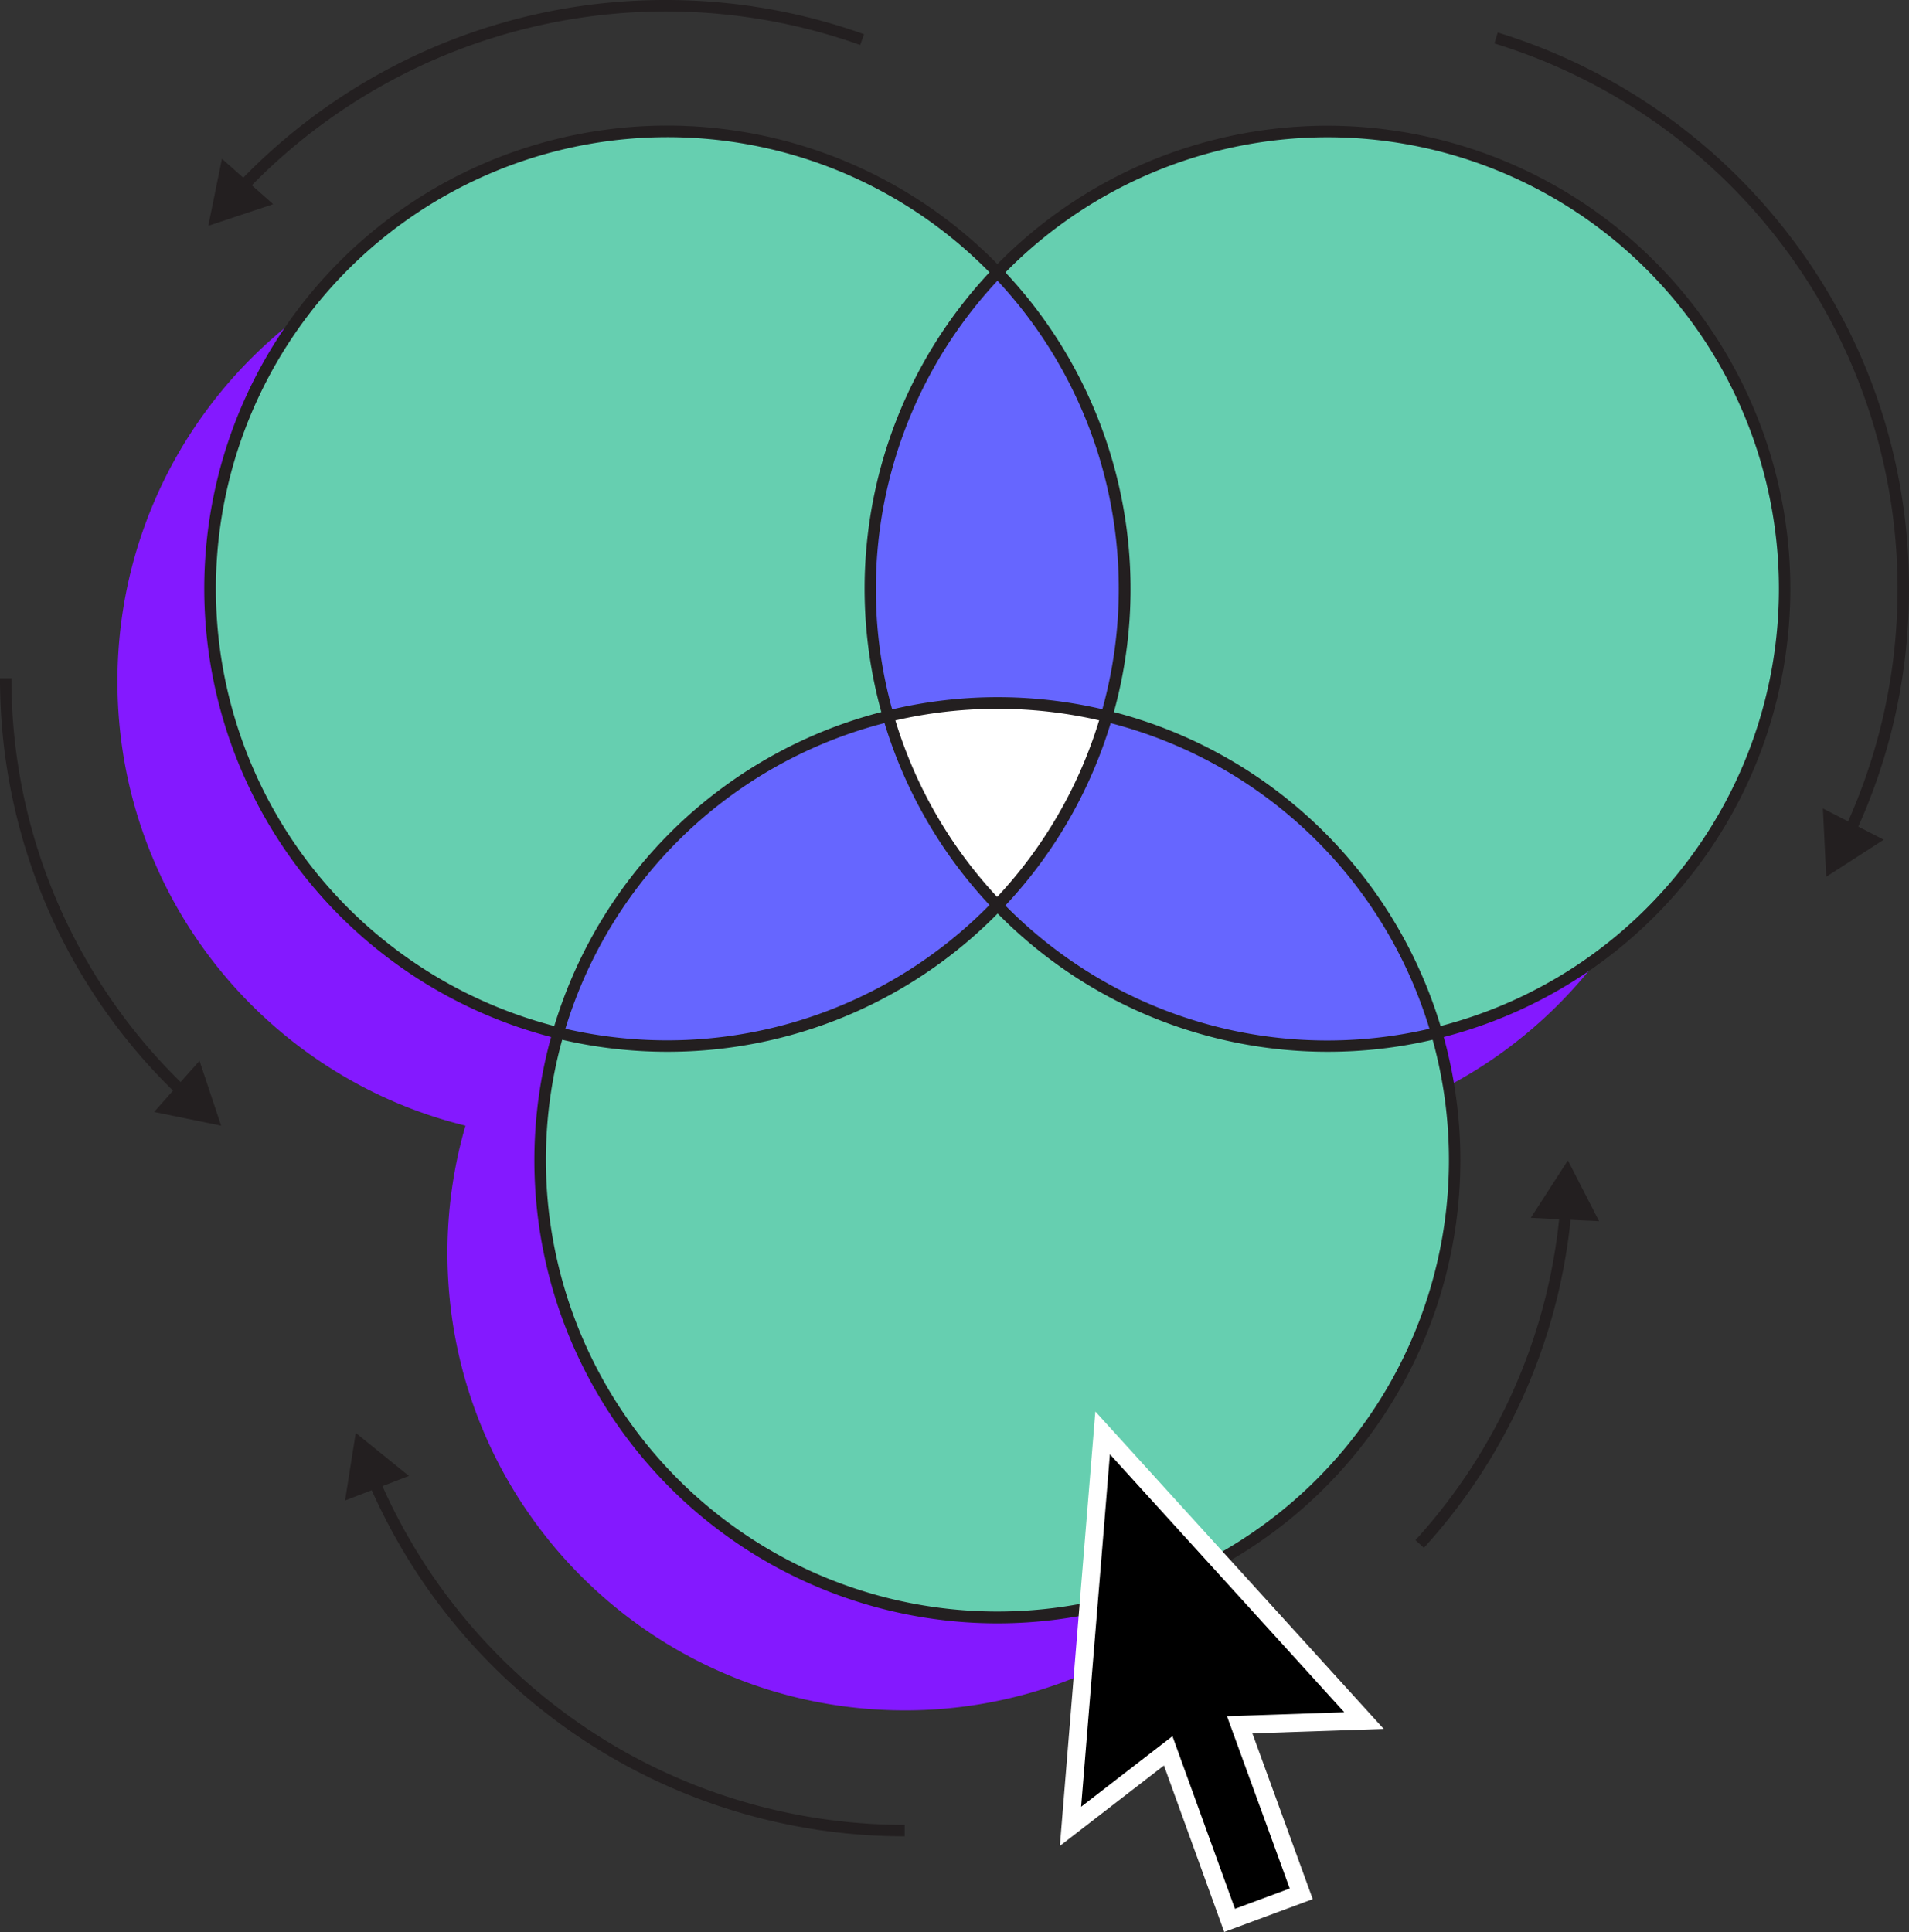
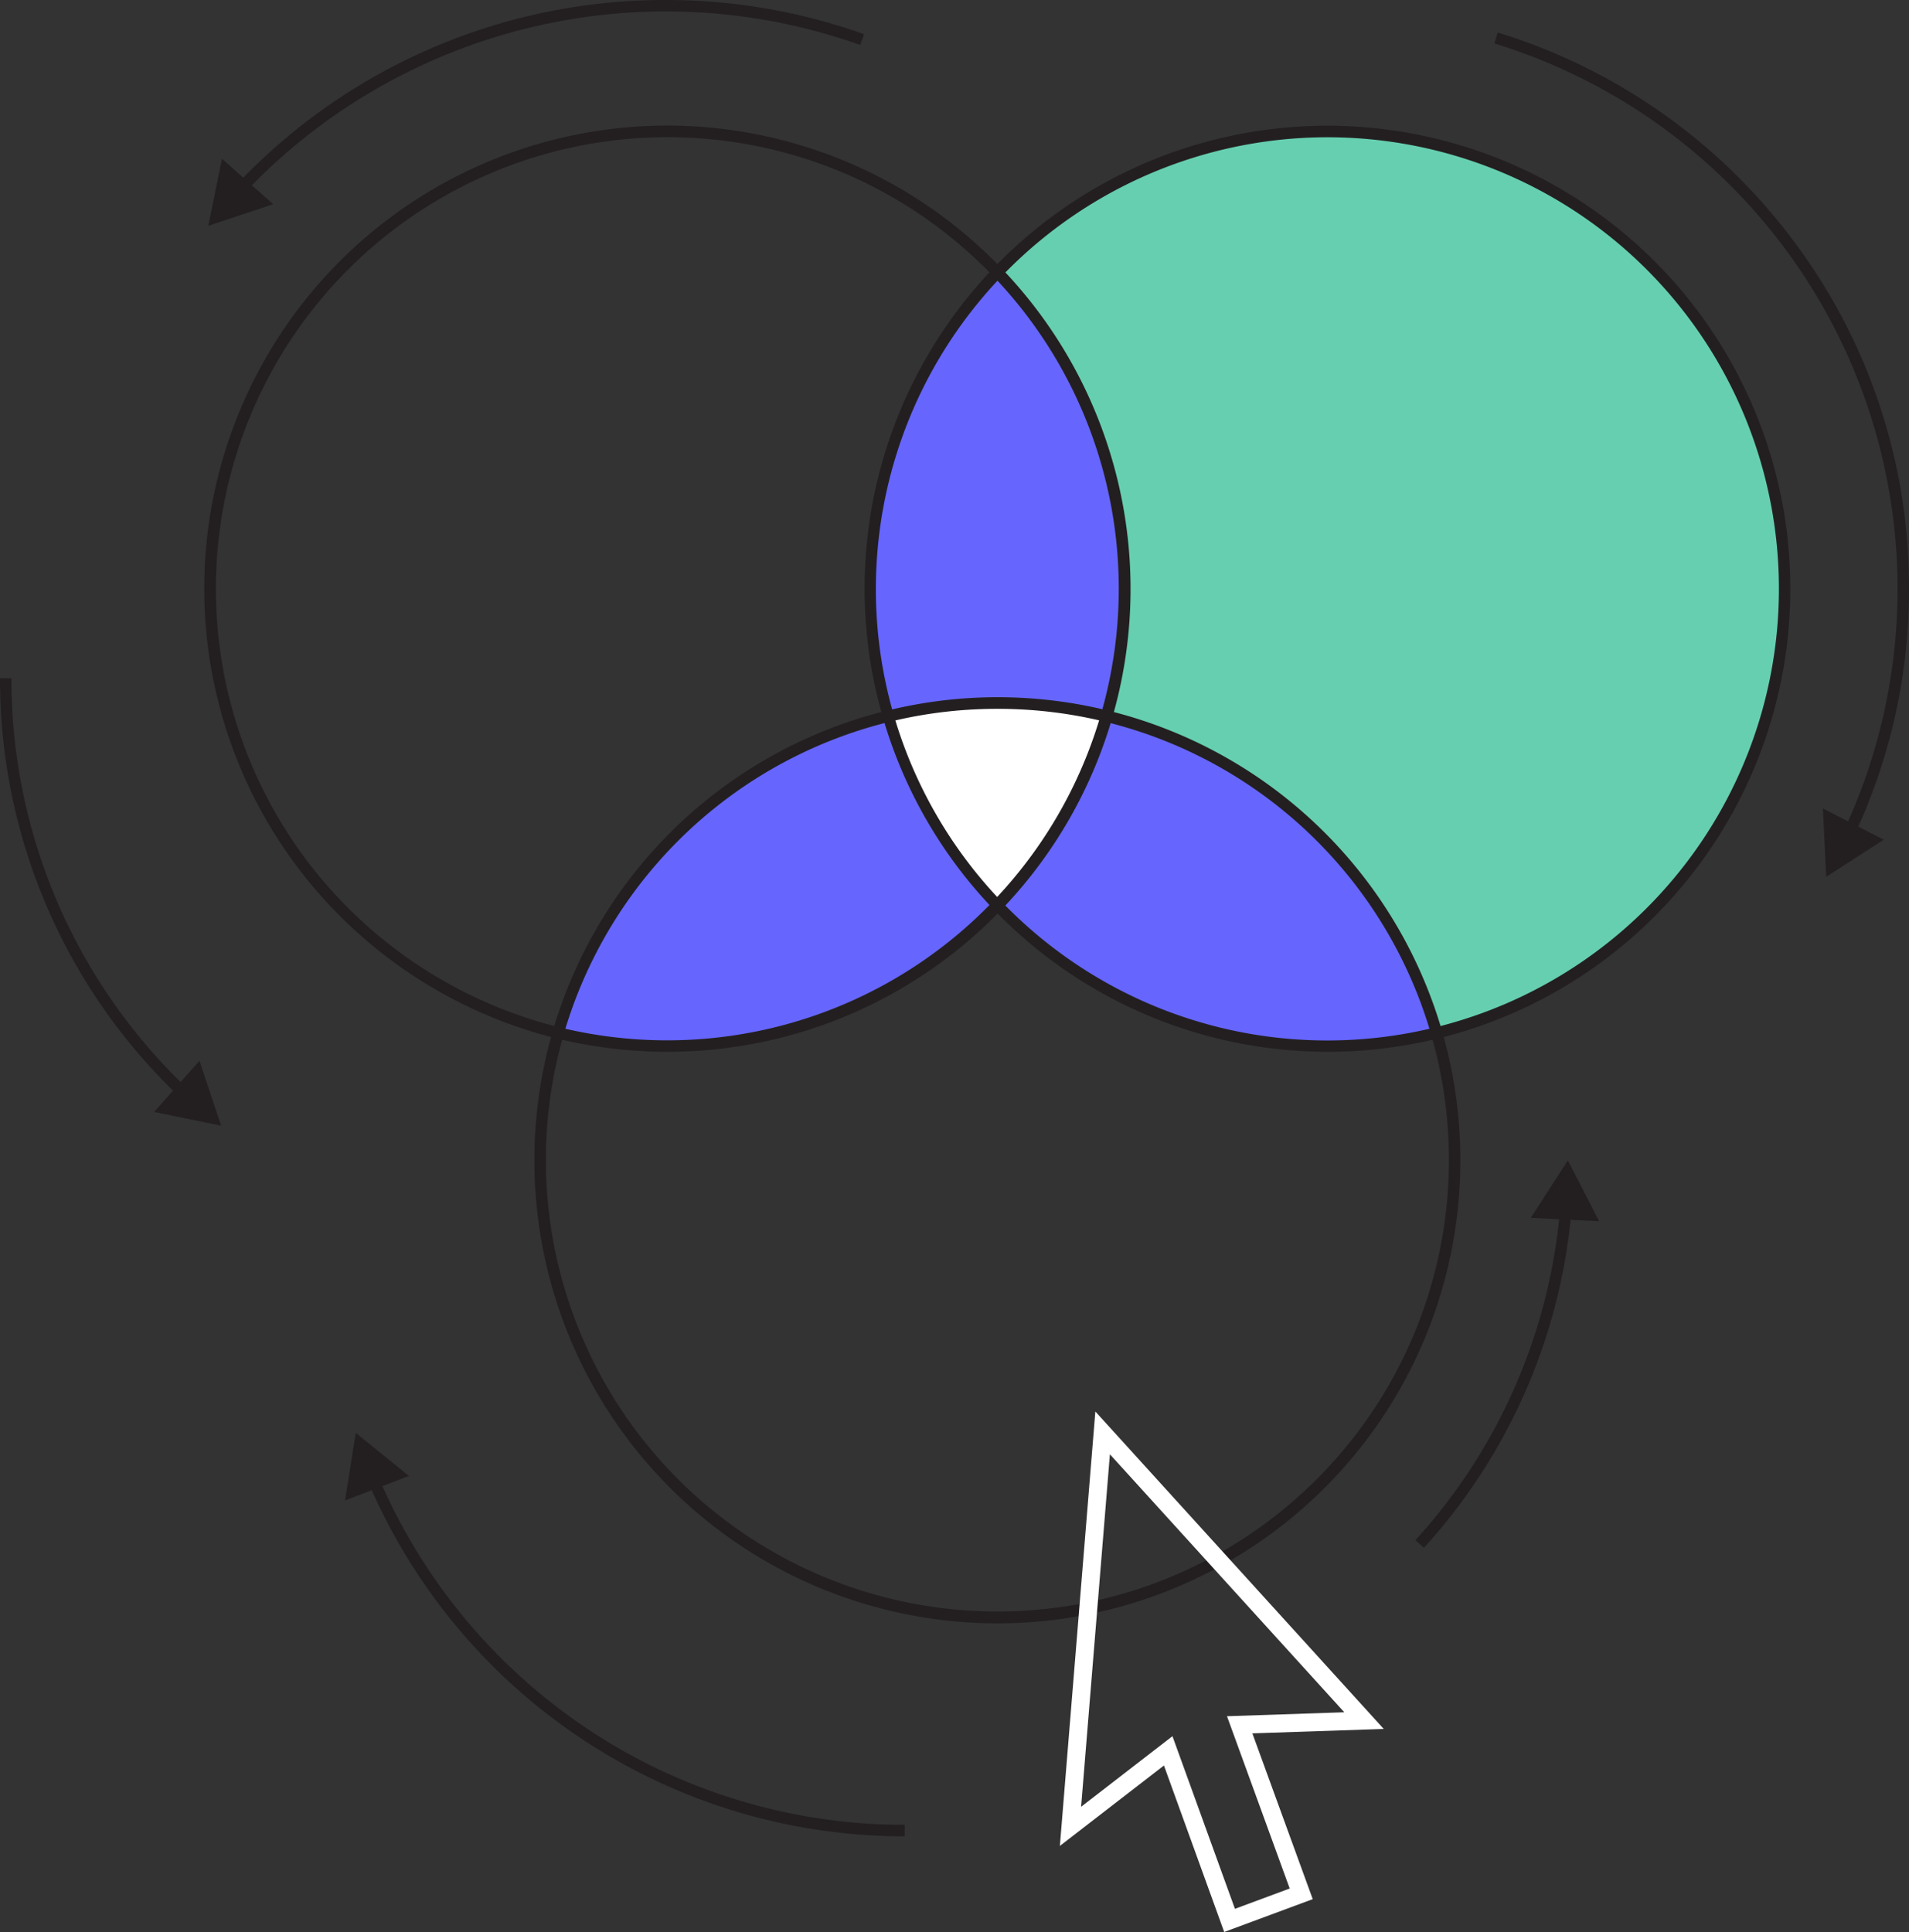
<svg xmlns="http://www.w3.org/2000/svg" viewBox="0 0 1001.795 1013.807">
  <rect x="0" y="0" width="1001.795" height="1013.807" fill="#333333" stroke="none" />
  <defs>
    <style>.a{fill:#8419ff;}.b{fill:#66cfb0;}.c{fill:#66f;}.d{fill:#fff;}.e{fill:#231f20;}</style>
  </defs>
-   <path class="a" d="M887.859,357.629c0-132.51-107.42-239.94-239.94-239.94a239.251,239.251,0,0,0-173.17,73.86,239.211,239.211,0,0,0-173.16-73.86c-132.52,0-239.95,107.43-239.95,239.94,0,112.76,77.78,207.36,182.62,233.06a239.652,239.652,0,0,0-9.45,66.88c0,132.52,107.42,239.94,239.94,239.94a238.99,238.99,0,0,0,155.439-57.164V760.452H685.937v11.112a240.678,240.678,0,0,0,19.312-180.876C810.089,564.979,887.859,470.389,887.859,357.629Z" />
  <path class="b" d="M696.581,69.027c132.52,0,239.94,107.43,239.94,239.94,0,112.76-77.77,207.35-182.61,233.06a240.366,240.366,0,0,0-173.17-166.18,240.293,240.293,0,0,0-57.33-232.96A239.251,239.251,0,0,1,696.581,69.027Z" />
-   <path class="b" d="M753.911,542.027a240.024,240.024,0,0,1,9.45,66.88c0,132.52-107.43,239.94-239.95,239.94s-239.94-107.42-239.94-239.94a239.655,239.655,0,0,1,9.45-66.88,240.362,240.362,0,0,0,230.49-66.97,240.38,240.38,0,0,0,230.5,66.97Z" />
  <path class="c" d="M753.911,542.027a240.38,240.38,0,0,1-230.5-66.97,239.495,239.495,0,0,0,57.33-99.21A240.366,240.366,0,0,1,753.911,542.027Z" />
  <path class="c" d="M590.191,308.967a240.024,240.024,0,0,1-9.45,66.88,241.959,241.959,0,0,0-114.66,0,240.293,240.293,0,0,1,57.33-232.96A239.089,239.089,0,0,1,590.191,308.967Z" />
  <path class="d" d="M523.411,368.957a240.691,240.691,0,0,1,57.33,6.89,239.495,239.495,0,0,1-57.33,99.21,239.495,239.495,0,0,1-57.33-99.21A240.691,240.691,0,0,1,523.411,368.957Z" />
-   <path class="b" d="M350.251,69.027a239.211,239.211,0,0,1,173.16,73.86,240.293,240.293,0,0,0-57.33,232.96,240.37,240.37,0,0,0-173.16,166.18c-104.84-25.7-182.62-120.3-182.62-233.06C110.301,176.457,217.731,69.027,350.251,69.027Z" />
  <path class="c" d="M523.411,475.057a240.362,240.362,0,0,1-230.49,66.97,240.37,240.37,0,0,1,173.16-166.18A239.495,239.495,0,0,0,523.411,475.057Z" />
  <path class="e" d="M523.411,851.847a242.973,242.973,0,0,1-58.045-478.914A242.825,242.825,0,0,1,766.361,608.907a242.941,242.941,0,0,1-242.95,242.94Zm0-479.89a236.712,236.712,0,0,0-236.939,236.95,236.945,236.945,0,1,0,464.558-66.045h0A236.659,236.659,0,0,0,523.411,371.957Z" />
  <path class="e" d="M696.581,551.917a243.006,243.006,0,0,1-96.929-465.78A242.987,242.987,0,0,1,886.88,460.008,242.292,242.292,0,0,1,696.581,551.917Zm0-479.89A237.12,237.12,0,0,0,468.963,375.012v.001a236.94,236.94,0,0,0,413.22,81.262A236.951,236.951,0,0,0,696.581,72.027Z" />
  <path class="e" d="M350.251,551.917a244.194,244.194,0,0,1-58.044-6.976h0a244.132,244.132,0,0,1-132.259-84.93,242.938,242.938,0,0,1,365.628-319.201A242.869,242.869,0,0,1,350.251,551.917Zm-56.616-12.804a238.184,238.184,0,0,0,56.616,6.804A237.01,237.01,0,0,0,444.783,91.638,236.987,236.987,0,0,0,164.645,456.278a238.126,238.126,0,0,0,128.989,82.835Z" />
  <path class="e" d="M1001.795,308.972A302.603,302.603,0,0,0,940.74,125.798,305.732,305.732,0,0,0,785.98,17.059l-1.756,5.738a299.432,299.432,0,0,1,185.6,408.231l-13.22-6.795,1.755,35.854,30.176-19.443-13.368-6.871A302.557,302.557,0,0,0,1001.795,308.972Z" />
  <path class="e" d="M822.787,608.904l-19.472,30.158,14.874.739a295.157,295.157,0,0,1-75.403,168.388l4.439,4.035a301.12,301.12,0,0,0,76.962-172.125l14.985.745Z" />
  <path class="e" d="M349.246,0A308.92,308.92,0,0,0,127.668,93.24l-11.188-9.915-7.184,35.171,34.053-11.36-11.187-9.914A304.346,304.346,0,0,1,451.415,23.596l2.016-5.65A309.143,309.143,0,0,0,349.246,0Z" />
  <path class="e" d="M332.866,921.995A300.734,300.734,0,0,1,214.09,806.245c-4.885-8.544-9.377-17.407-13.401-26.409l13.905-5.338L186.694,751.91l-5.617,35.455,14.001-5.375c4.138,9.283,8.767,18.424,13.803,27.233a305.829,305.829,0,0,0,265.87,154.373v-6A300.508,300.508,0,0,1,332.866,921.995Z" />
-   <polygon points="578.633 751.91 561.769 958.37 613.042 918.749 645.248 1007.729 682.85 993.784 650.553 905.085 715.798 902.887 578.633 751.91" />
  <path class="d" d="M642.43,1013.807,610.808,926.44l-54.611,42.2L574.815,740.69l151.331,166.57-68.934,2.321L688.89,996.577Zm-27.153-102.748,32.79,90.592,28.745-10.659-32.917-90.403,61.557-2.073L582.45,763.13,567.343,948.101Z" />
  <path class="e" d="M116.041,590.693l-11.344-34.058-9.91,11.173A296.293,296.293,0,0,1,6,355.911H0a302.285,302.285,0,0,0,90.801,216.39L80.873,583.493Z" />
</svg>